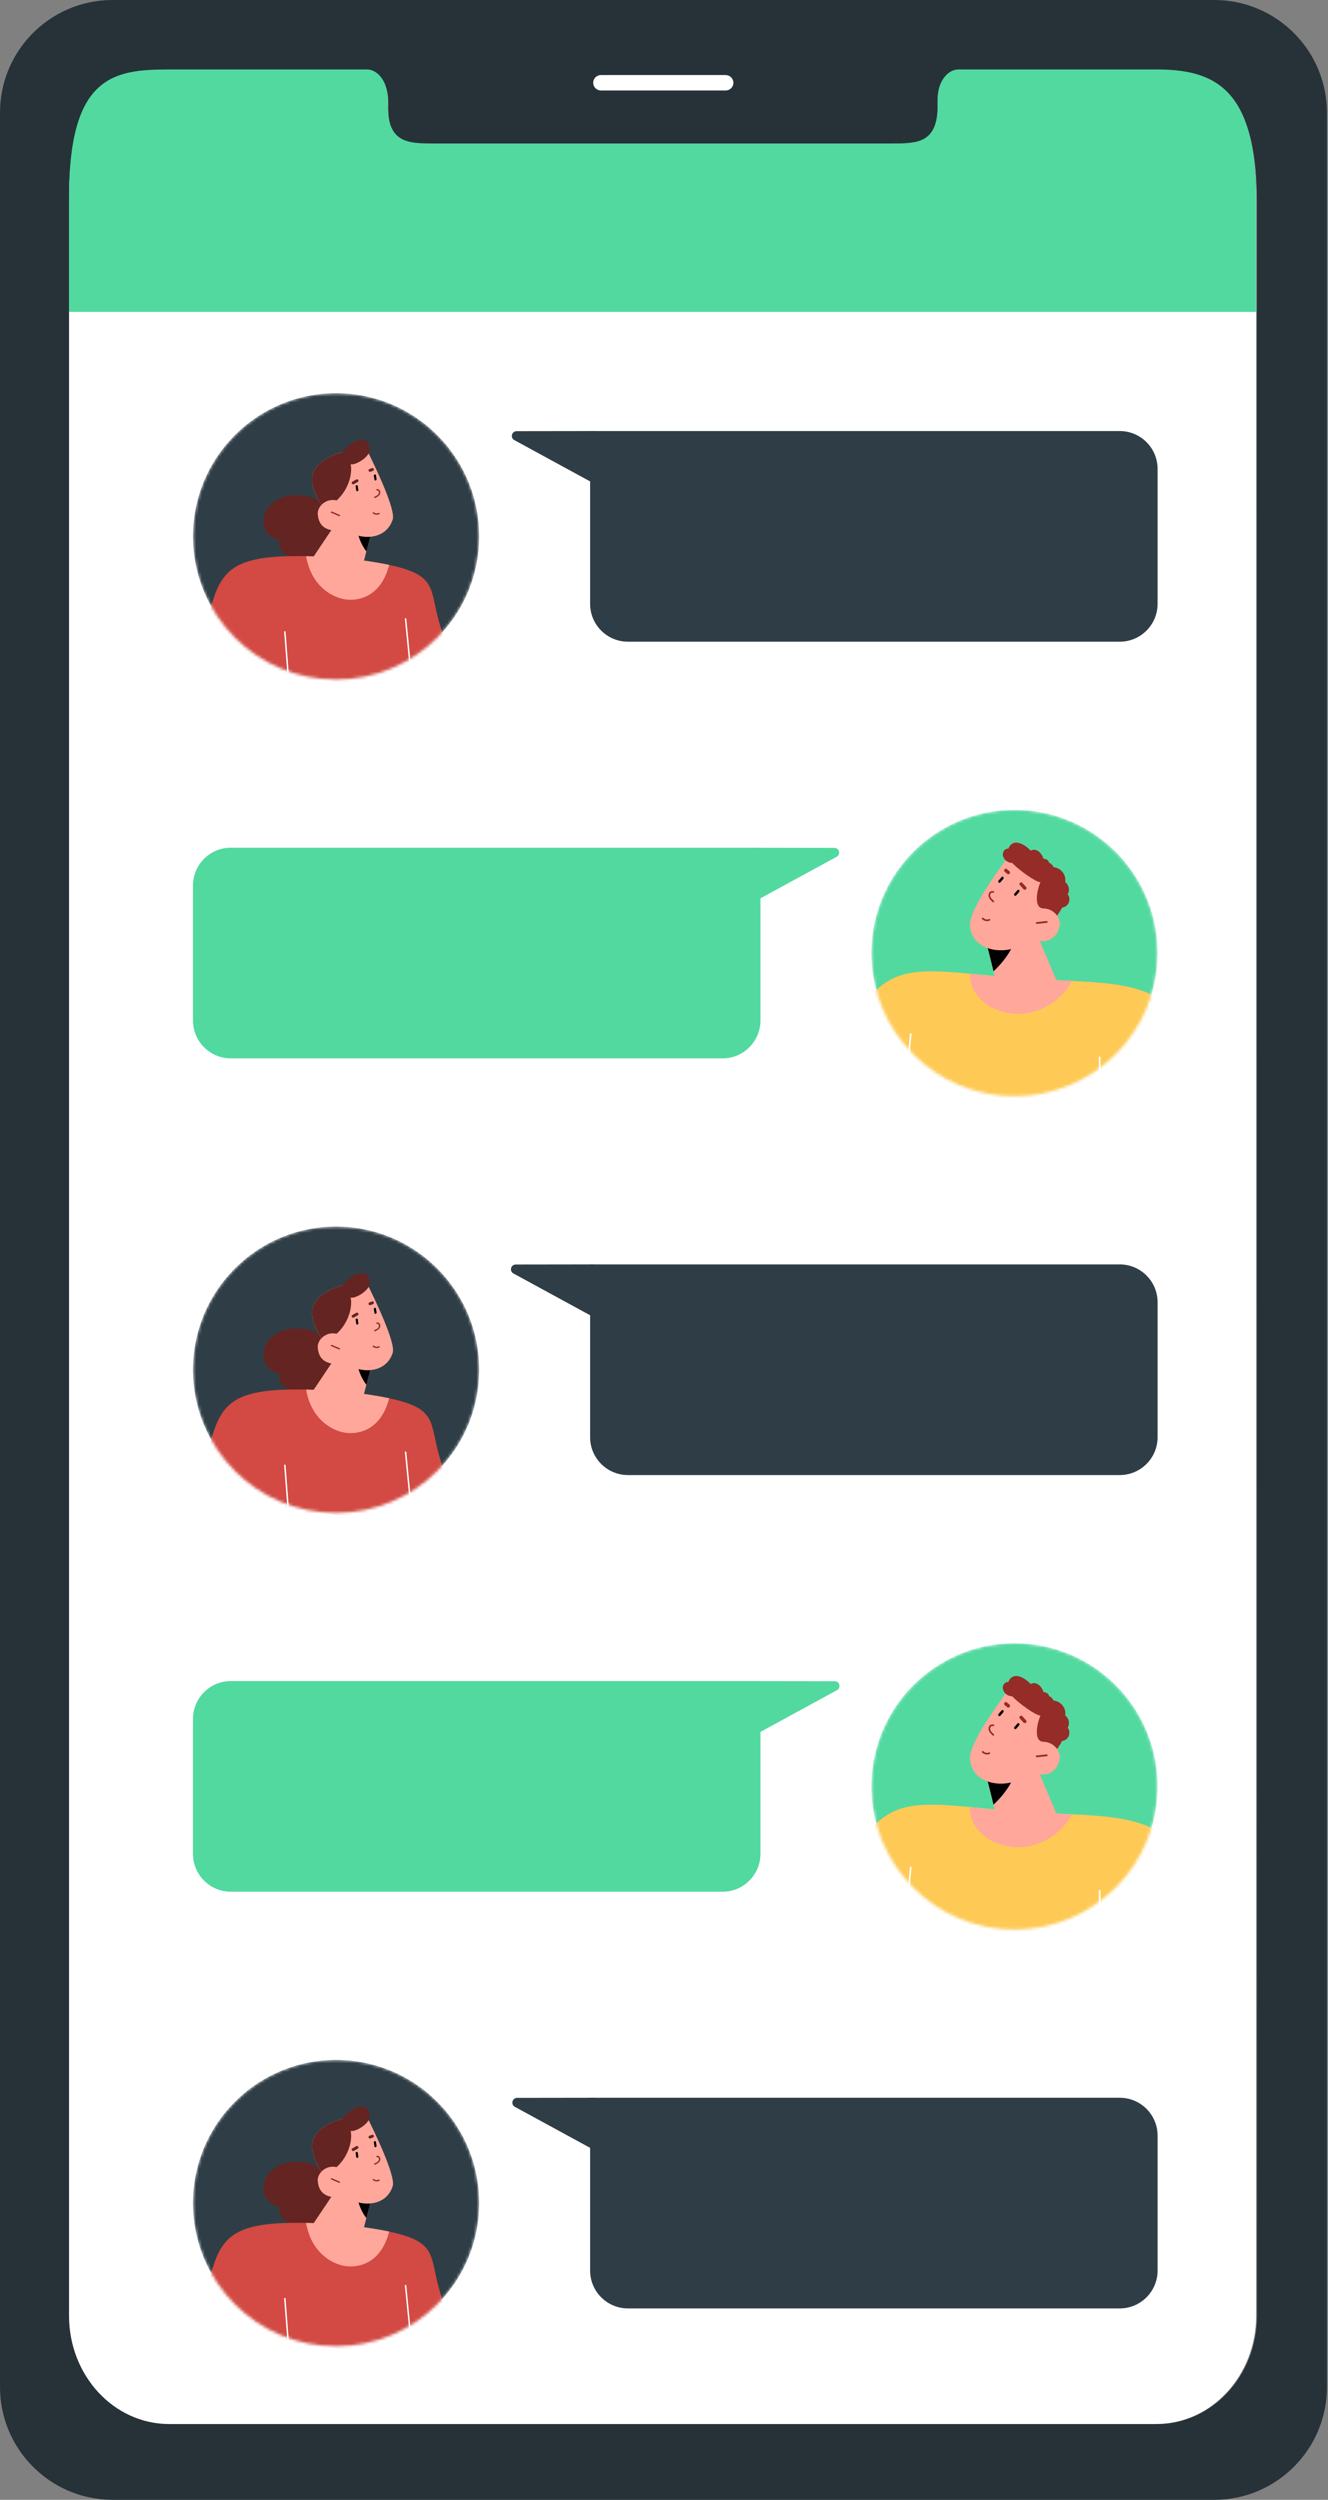
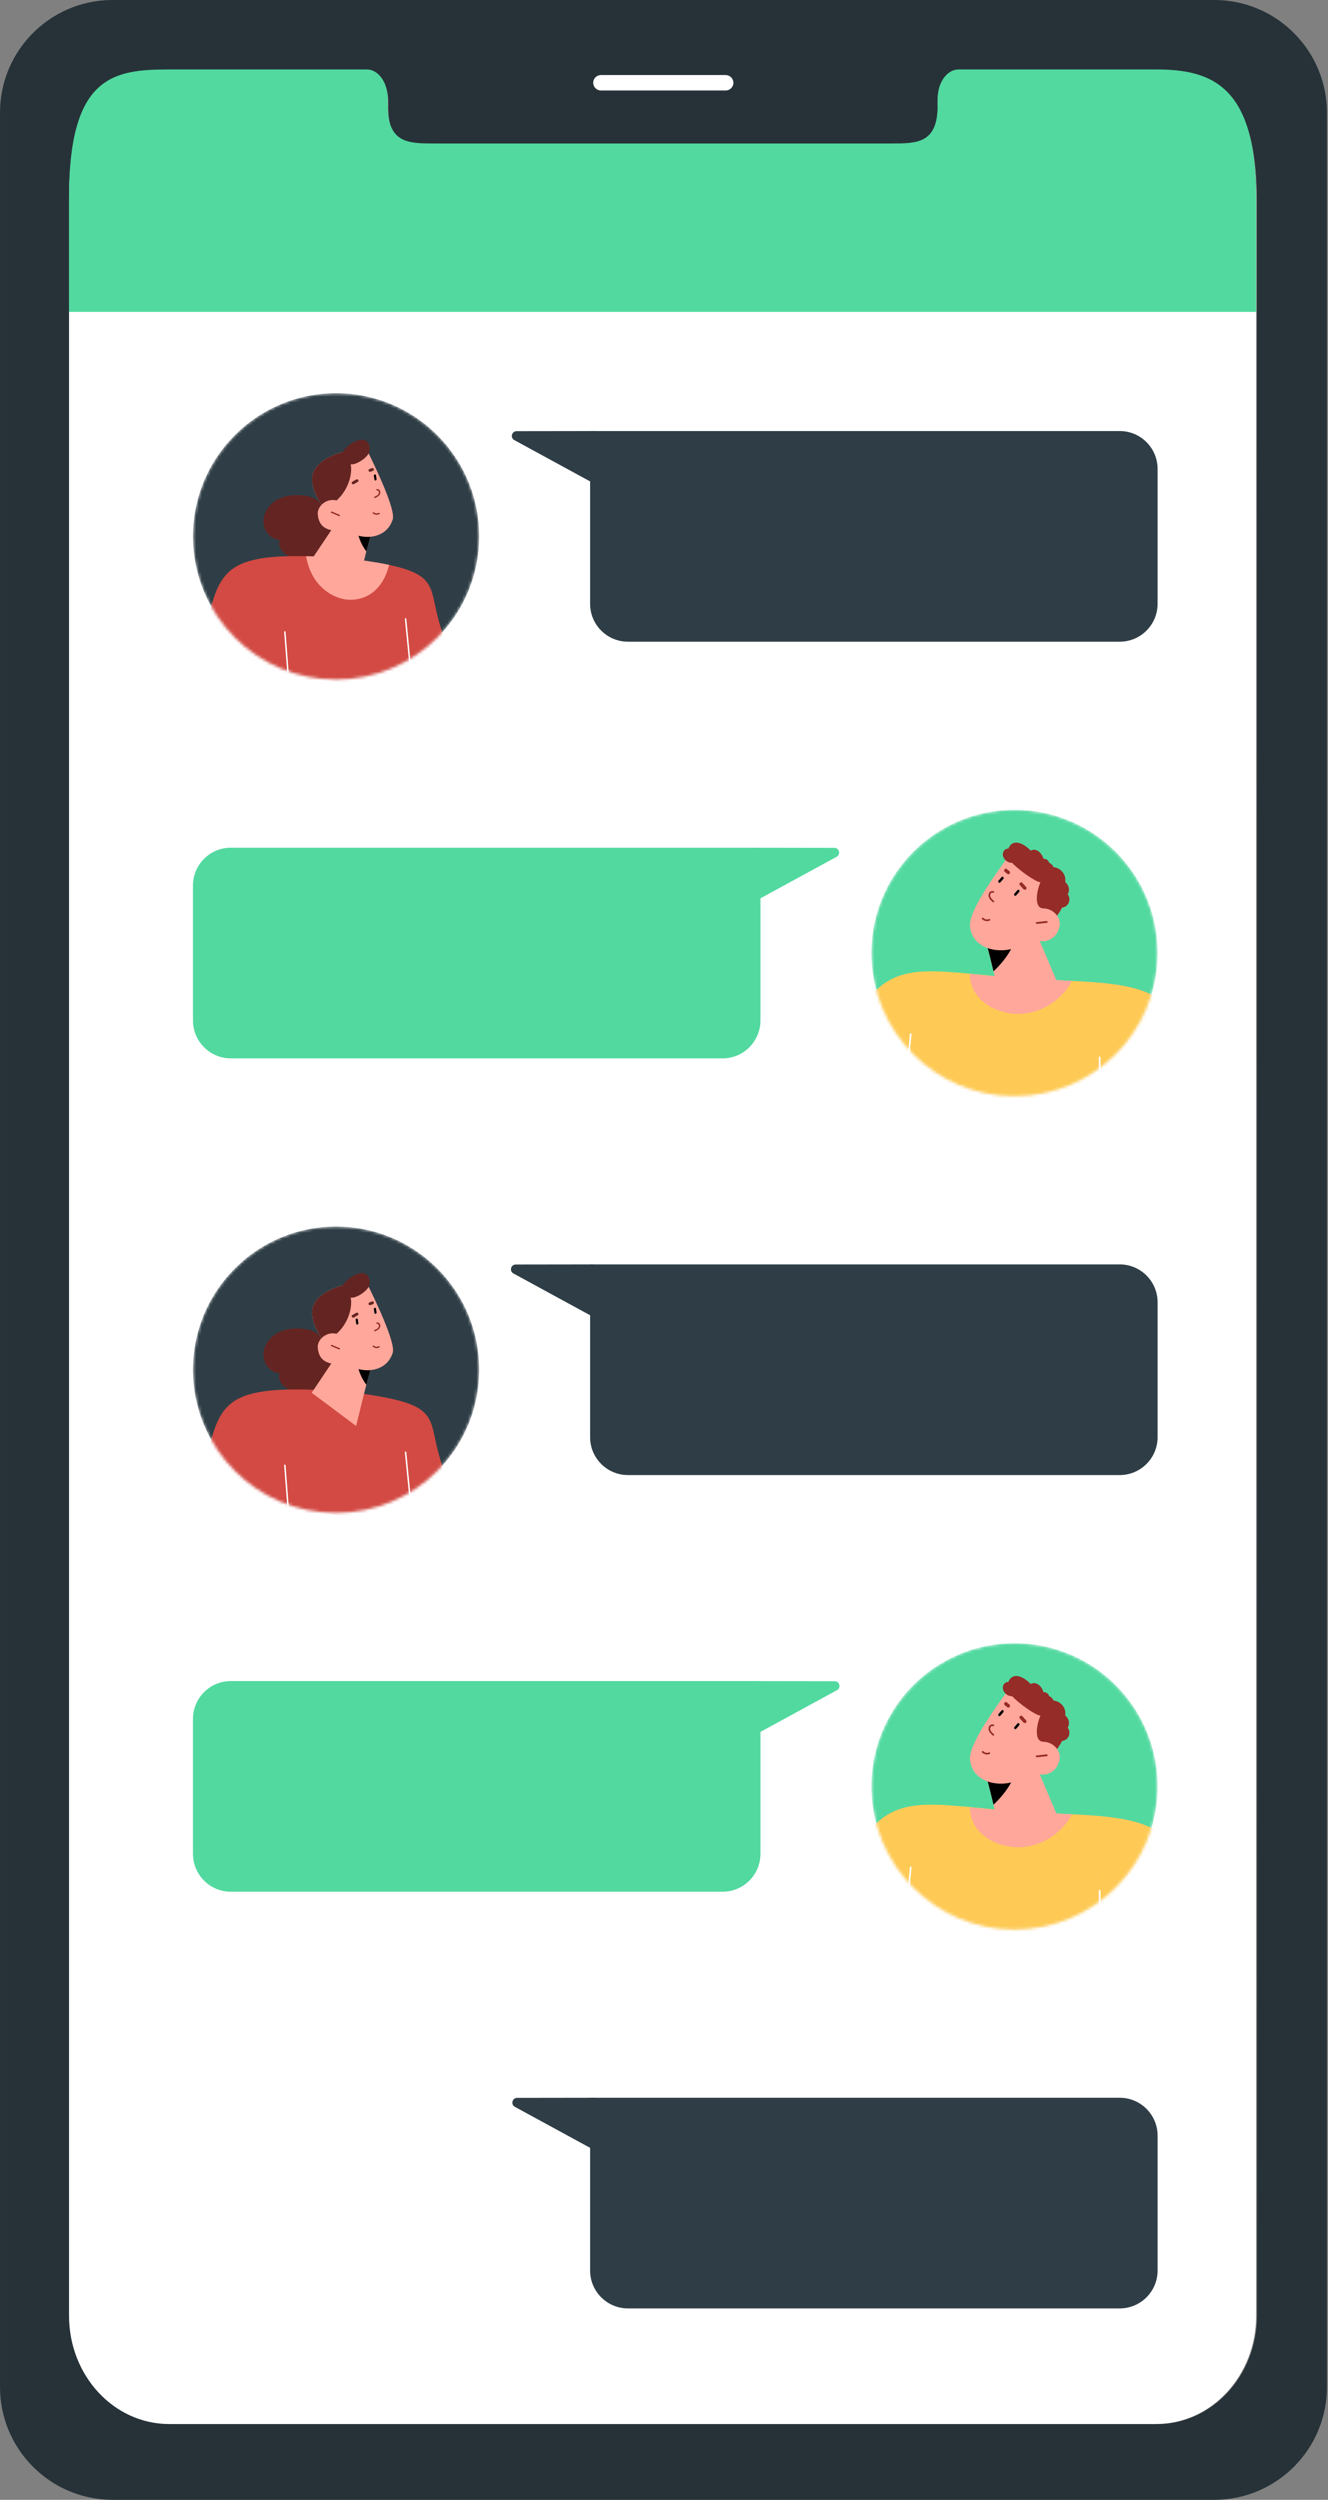
<svg xmlns="http://www.w3.org/2000/svg" width="464" height="873" viewBox="0 0 464 873" fill="none">
  <rect x="0" y="0" width="464" height="873" fill="#808080" stroke="none" />
  <path d="M424.582 0H39.002C17.272 0.19 -0.198 17.97 0.002 39.71C0.002 39.71 0.002 39.73 0.002 39.74V833.28C-0.178 855.01 17.272 872.79 39.002 873.01H424.582C446.332 872.8 463.802 855.03 463.632 833.28V39.73C463.812 17.98 446.332 0.19 424.582 0ZM439.212 808.73C439.212 829.62 423.572 846.53 404.282 846.53H59.322C39.982 846.53 24.342 829.62 24.342 808.73V69.89C24.342 27.34 39.982 25.19 59.322 25.19H128.412C132.432 25.19 135.702 29.75 135.702 35.4V37.75C135.702 50.99 142.972 51.04 151.862 51.04H311.662C320.652 51.04 327.842 51.04 327.842 37.75V35.4C327.842 29.75 331.092 25.19 335.162 25.19H404.232C423.522 25.19 439.162 30.86 439.162 69.89L439.212 808.73Z" fill="#263238" />
  <path d="M438.892 69.888V808.727C438.892 829.617 423.252 846.528 403.962 846.528H59.102C39.762 846.528 24.122 829.617 24.122 808.727V69.888C24.122 27.337 39.762 25.188 59.102 25.188H128.192C132.212 25.188 135.482 29.747 135.482 35.398V37.748C135.482 50.987 142.752 51.038 151.642 51.038H311.442C320.432 51.038 327.622 51.038 327.622 37.748V35.398C327.622 29.747 330.872 25.188 334.942 25.188H404.012C423.252 25.188 438.902 30.837 438.902 69.888H438.892Z" fill="white" />
  <path d="M438.891 68.958C438.891 29.908 423.251 24.258 404.001 24.258H334.931C330.861 24.258 327.611 28.818 327.611 34.468V36.818C327.611 50.108 320.411 50.108 311.431 50.108H151.631C142.741 50.108 135.471 50.058 135.471 36.818V34.468C135.471 28.818 132.201 24.258 128.181 24.258H59.091C39.751 24.258 24.111 26.398 24.111 68.958V108.918H438.891V68.958Z" fill="#52D9A0" />
  <path d="M253.542 31.601H209.972C208.482 31.601 207.262 30.391 207.262 28.891C207.272 27.411 208.482 26.211 209.972 26.211H253.542C255.022 26.211 256.232 27.411 256.252 28.891C256.252 30.381 255.042 31.601 253.542 31.601Z" fill="white" />
  <mask id="mask0_2552_742" style="mask-type:luminance" maskUnits="userSpaceOnUse" x="67" y="137" width="101" height="101">
    <path d="M117.422 137.312C145.032 137.312 167.422 159.702 167.422 187.312C167.422 214.923 145.032 237.312 117.422 237.312C89.812 237.312 67.422 214.923 67.422 187.312C67.422 159.702 89.812 137.312 117.422 137.312Z" fill="white" />
  </mask>
  <g mask="url(#mask0_2552_742)">
    <path d="M117.422 137.312C145.032 137.312 167.422 159.702 167.422 187.312C167.422 214.923 145.032 237.312 117.422 237.312C89.812 237.312 67.422 214.923 67.422 187.312C67.422 159.702 89.812 137.312 117.422 137.312Z" fill="#2F3E46" />
    <path d="M128.222 172.381C128.292 172.201 128.072 172.021 127.892 172.091C127.742 172.091 127.642 172.241 127.642 172.381C127.172 173.111 126.692 173.871 126.222 174.601C125.312 171.041 121.892 168.531 118.152 169.111C114.592 169.661 112.192 172.671 112.042 176.061C110.802 174.021 108.082 173.221 105.712 173.001C102.252 172.671 98.622 173.151 95.782 175.221C93.272 177.071 91.602 180.171 92.182 183.331C92.652 186.091 94.912 188.281 97.672 188.571C96.872 191.221 99.052 193.481 101.382 194.461C104.292 195.701 107.672 196.241 110.842 195.951C116.402 195.481 123.862 195.331 123.902 189.371C126.992 190.101 128.412 184.531 129.762 181.621C131.142 178.531 130.272 174.931 128.232 172.381H128.222Z" fill="#642421" />
    <path d="M153.942 224.723C151.942 228.653 149.942 232.583 147.982 236.543C147.832 236.833 148.272 237.093 148.422 236.793C150.422 232.863 152.422 228.933 154.382 224.973C154.532 224.683 154.092 224.423 153.942 224.723Z" fill="white" />
    <path d="M162.922 248.033L140.332 247.743L129.312 247.593L87.192 247.043L98.172 203.213L108.392 199.353L120.252 194.883C126.832 195.643 131.922 196.413 135.932 197.283C152.772 200.813 150.112 205.613 153.352 216.963C156.912 229.403 161.642 244.243 162.662 247.443C162.842 247.803 162.912 248.023 162.912 248.023L162.922 248.033Z" fill="#D24A43" />
    <path d="M143.712 242.034C143.672 242.214 143.642 242.364 143.602 242.544C143.452 242.504 143.312 242.474 143.162 242.434C143.202 242.284 143.232 242.104 143.312 241.924C144.042 238.794 143.312 234.974 143.022 232.064C142.512 226.754 141.962 221.444 141.462 216.134C141.422 215.804 141.932 215.804 141.972 216.134L143.722 234.024C143.942 236.534 144.302 239.484 143.722 242.024L143.712 242.034Z" fill="white" />
    <path d="M157.542 246.431C155.762 246.141 153.982 245.921 152.162 245.741C139.322 243.091 117.722 239.011 102.732 237.991L115.242 207.291L120.302 194.851C115.282 194.521 110.882 194.301 106.952 194.231C74.802 193.611 76.042 201.831 70.142 227.941C59.852 273.621 63.082 273.881 110.262 268.861C145.212 265.151 147.942 263.991 154.412 262.601C154.592 256.201 155.172 252.201 157.542 246.421V246.431Z" fill="#D24A43" />
    <path d="M101.132 238.281H100.622C100.622 238.101 100.582 237.951 100.582 237.771C100.142 232.061 99.712 226.391 99.272 220.681C99.232 220.351 99.742 220.351 99.782 220.681C100.222 226.351 100.652 232.061 101.092 237.741C101.132 237.921 101.132 238.101 101.132 238.291V238.281Z" fill="white" />
    <path d="M153.032 245.081C149.902 244.131 146.742 243.261 143.572 242.501C143.422 242.461 143.282 242.431 143.132 242.391C129.382 239.151 115.232 237.731 101.122 238.241H100.612C99.702 238.281 98.832 238.311 97.922 238.351C97.592 238.391 97.592 237.881 97.922 237.841C98.792 237.801 99.702 237.771 100.572 237.731C100.752 237.731 100.902 237.731 101.082 237.691C115.262 237.181 129.452 238.601 143.232 241.841C143.382 241.881 143.522 241.911 143.672 241.951C146.832 242.711 150.002 243.591 153.132 244.531C153.462 244.711 153.352 245.181 153.022 245.081H153.032Z" fill="white" />
    <path d="M129.892 185.871C129.422 186.271 124.432 206.961 124.432 206.961L108.902 195.361L118.682 180.781L129.882 185.871H129.892Z" fill="#FFA79B" />
    <path d="M128.002 192.574C128.952 188.934 129.712 186.024 129.892 185.884L124.622 183.484C124.842 186.834 126.042 189.954 128.002 192.574Z" fill="black" />
    <path d="M109.202 165.982C110.002 161.142 118.112 157.252 123.972 157.432C126.522 157.502 127.432 155.582 128.372 157.472C130.702 162.162 138.342 177.872 137.212 181.402C134.992 188.462 126.412 188.862 121.102 185.262C115.752 181.662 108.042 172.892 109.212 165.982H109.202Z" fill="#FFA79B" />
    <path d="M126.872 153.583C124.182 153.363 120.872 156.053 119.632 157.943C114.722 159.103 109.812 162.273 109.192 165.983C108.432 170.603 111.632 176.053 115.412 180.243C116.902 178.793 116.792 176.973 117.632 174.753C122.292 170.493 123.162 164.573 122.502 162.133C124.322 162.493 128.572 159.843 129.082 157.663C129.552 154.503 127.662 153.663 126.862 153.593L126.872 153.583Z" fill="#642421" />
    <path d="M111.022 179.652C110.772 176.892 113.932 173.832 117.682 174.782C119.032 177.512 120.442 180.162 121.942 182.822C120.812 184.172 117.832 185.622 115.432 185.072C112.702 184.422 111.282 182.632 111.032 179.652H111.022Z" fill="#FFA79B" />
    <path d="M115.932 178.643C116.842 179.043 117.752 179.402 118.662 179.802C118.952 179.952 118.732 180.352 118.442 180.242C118.372 180.202 118.332 180.203 118.262 180.173C118.222 180.173 118.222 180.132 118.192 180.132C117.352 179.772 116.552 179.442 115.722 179.082C115.432 178.972 115.652 178.533 115.942 178.643H115.932Z" fill="#952C28" />
-     <path d="M124.262 169.911C124.332 170.381 124.412 170.821 124.482 171.291C124.552 171.761 125.282 171.541 125.212 171.071C125.142 170.601 125.062 170.161 124.992 169.691C124.882 169.221 124.192 169.441 124.262 169.911Z" fill="black" />
    <path d="M130.622 166.161C130.692 166.631 130.772 167.071 130.842 167.541C130.912 168.011 131.642 167.791 131.572 167.321C131.502 166.851 131.422 166.411 131.352 165.941C131.282 165.471 130.552 165.691 130.622 166.161Z" fill="black" />
    <path d="M131.712 170.783C131.382 170.823 131.422 171.293 131.752 171.293C132.442 171.253 132.512 172.093 132.222 172.533C131.932 173.003 131.382 173.223 130.872 173.443C130.582 173.593 130.722 174.063 131.022 173.913C131.822 173.553 132.802 173.073 132.872 172.093C132.982 171.363 132.432 170.743 131.712 170.783Z" fill="#952C28" />
    <path d="M124.482 167.433C124.012 167.683 123.572 167.983 123.102 168.233C122.552 168.563 123.102 169.393 123.652 169.073C124.122 168.823 124.562 168.523 125.032 168.273C125.582 167.943 125.032 167.143 124.482 167.433Z" fill="#642421" />
    <path d="M130.002 163.471C129.712 163.581 129.382 163.691 129.092 163.801C128.472 164.021 128.802 164.961 129.422 164.751C129.712 164.641 130.042 164.531 130.332 164.421C130.912 164.171 130.582 163.221 130.002 163.471Z" fill="#642421" />
    <path d="M132.292 179.112C131.742 179.402 131.092 179.332 130.622 178.932C130.372 178.712 130.042 179.112 130.292 179.292C130.942 179.842 131.822 179.912 132.582 179.512C132.872 179.402 132.582 178.962 132.292 179.112Z" fill="#952C28" />
    <path d="M135.972 197.262C133.102 208.572 125.022 210.102 120.292 209.262C118.732 208.972 116.982 208.352 115.232 207.302C112.612 205.702 110.072 203.152 108.432 199.332C107.782 197.842 107.272 196.132 106.942 194.242C110.872 194.312 115.272 194.532 120.292 194.862C126.842 195.662 131.962 196.422 135.972 197.262Z" fill="#FFA79B" />
  </g>
  <mask id="mask1_2552_742" style="mask-type:luminance" maskUnits="userSpaceOnUse" x="304" y="282" width="101" height="101">
    <path d="M354.462 282.828C382.072 282.828 404.462 305.218 404.462 332.828C404.462 360.438 382.072 382.828 354.462 382.828C326.852 382.828 304.462 360.438 304.462 332.828C304.462 305.218 326.852 282.828 354.462 282.828Z" fill="white" />
  </mask>
  <g mask="url(#mask1_2552_742)">
    <path d="M354.461 282.828C382.071 282.828 404.461 305.218 404.461 332.828C404.461 360.438 382.071 382.828 354.461 382.828C326.851 382.828 304.461 360.438 304.461 332.828C304.461 305.218 326.851 282.828 354.461 282.828Z" fill="#52D9A0" />
    <path d="M327.171 345.228L359.302 341.648L398.001 356.658C398.001 356.658 399.181 459.268 396.821 458.678C394.421 458.088 307.701 453.278 307.701 451.468C307.701 449.658 302.011 402.858 302.011 402.858L327.171 345.228Z" fill="#FECA55" />
    <path d="M298.331 356.658C285.431 380.638 281.851 387.848 281.851 387.848L242.021 352.488C241.921 346.948 241.041 341.258 238.931 336.158C236.281 329.828 232.161 328.998 227.751 324.048C225.201 321.158 222.161 325.078 224.711 327.968L227.311 331.108C227.361 332.678 228.241 336.798 228.441 338.368C224.171 334.298 218.481 328.358 212.991 325.808C211.471 325.118 210.051 325.658 209.211 326.688C207.931 326.838 206.901 327.918 206.611 329.138C205.381 330.068 204.701 331.978 205.781 333.598C204.951 334.478 204.501 335.758 205.091 337.128C205.141 337.228 205.191 337.278 205.191 337.378C204.851 337.718 205.291 338.948 204.941 339.538C203.421 342.238 207.831 353.028 216.021 358.418C218.421 364.008 223.431 367.638 223.821 367.738C232.501 379.408 262.571 421.008 277.231 434.638C293.861 450.138 307.541 430.718 318.631 395.348C329.711 359.938 331.821 347.968 331.821 347.968L360.321 341.988C324.171 339.828 311.271 332.618 298.321 356.658H298.331Z" fill="#FFA79B" />
    <path d="M360.481 341.948L359.791 342.098L340.471 346.168L331.981 347.938C331.981 347.938 329.871 359.958 318.791 395.318C318.051 397.628 317.321 399.878 316.581 402.038C306.921 393.798 296.961 385.898 286.911 378.098C289.461 373.238 293.141 366.278 298.391 356.568C308.351 338.078 318.251 338.128 338.901 340.038C344.831 340.578 351.601 341.318 359.551 341.808C359.841 341.908 360.141 341.908 360.481 341.958V341.948Z" fill="#FECA55" />
    <path d="M317.902 361.128C317.022 370.838 316.132 380.548 315.202 390.258C315.152 390.648 315.792 390.648 315.792 390.258C316.672 380.548 317.562 370.838 318.492 361.128C318.492 360.738 317.902 360.738 317.902 361.128Z" fill="white" />
    <path d="M359.251 341.648C381.171 343.758 409.031 340.468 412.371 360.528C415.661 380.638 418.061 389.908 419.581 404.328C421.101 418.748 426.501 436.108 408.501 437.928C390.501 439.738 349.102 443.028 349.102 443.028L341.011 421.108C341.011 421.108 374.611 409.088 385.401 405.808L383.292 362.598L359.261 341.658L359.251 341.648Z" fill="#FFA79B" />
    <path d="M418.742 397.568C407.462 397.818 396.181 398.308 385.091 400.168L383.281 362.648L368.471 349.698L359.792 342.098L359.542 341.898L359.251 341.648C364.151 342.138 369.351 342.338 374.501 342.578C392.401 343.458 409.771 344.928 412.321 360.578C415.121 377.298 417.271 386.568 418.751 397.558L418.742 397.568Z" fill="#FECA55" />
    <path d="M384.511 369.269C384.511 368.879 383.921 368.879 383.921 369.269C383.971 378.589 384.021 387.859 384.071 397.179C384.071 397.569 384.661 397.569 384.661 397.179C384.611 387.859 384.561 378.539 384.511 369.269Z" fill="white" />
    <path d="M357.001 346.66C361.221 345.63 365.341 344.45 369.511 343.28L360.391 321.75L344.401 328.86C344.691 329.11 347.241 339.55 349.261 348.09C351.861 347.6 354.461 347.26 357.011 346.67L357.001 346.66Z" fill="#FFA79B" />
    <path d="M355.521 325.418C355.471 324.778 355.421 324.138 355.271 323.508L344.431 328.908C344.631 329.058 345.801 333.668 347.131 339.208C351.251 335.338 354.491 330.628 355.521 325.428V325.418Z" fill="black" />
    <path d="M372.692 311.098C372.592 305.558 364.302 299.868 357.732 299.078C354.882 298.738 354.202 296.428 352.832 298.338C349.452 303.148 338.412 317.708 338.902 323.398C339.642 331.688 349.642 333.548 356.162 330.458C362.732 327.368 372.842 318.928 372.692 311.088V311.098Z" fill="#FFA79B" />
    <path d="M373.031 312.318C373.911 310.898 373.471 309.128 372.291 308.148C372.291 308.148 372.258 308.115 372.191 308.048C372.581 305.298 370.571 303.098 368.121 302.848C367.831 302.158 367.291 301.618 366.551 301.278C366.451 300.988 366.351 300.738 366.161 300.538C365.721 300.098 365.181 299.898 364.591 299.898C364.201 298.668 363.511 297.588 362.331 297.008C361.591 296.618 360.761 296.718 360.121 297.058C358.701 295.588 356.931 294.358 355.171 294.258C354.431 294.208 352.961 294.548 352.331 296.368C351.591 296.318 350.911 296.708 350.561 297.498C350.071 298.678 350.661 299.898 351.591 300.638C352.131 301.078 352.911 301.378 353.651 301.328C355.911 303.828 362.041 308.148 363.511 308.098C362.381 310.698 361.111 316.678 364.201 317.218C364.791 319.818 361.891 324.088 363.321 325.898C366.461 323.348 369.401 320.258 371.121 316.918H371.371C373.581 316.428 374.261 313.878 373.041 312.308L373.031 312.318Z" fill="#952C28" />
    <path d="M370.191 323.6C370.931 320.66 368.031 316.88 363.861 317.27C361.951 319.97 359.991 322.62 357.971 325.22C358.951 326.89 361.941 328.9 364.591 328.7C367.581 328.41 369.401 326.74 370.181 323.6H370.191Z" fill="#FFA79B" />
    <path d="M365.682 321.64C364.502 321.79 363.332 321.89 362.152 322.03C361.762 322.08 361.862 322.62 362.252 322.62H362.592C363.672 322.52 364.702 322.37 365.782 322.28C366.172 322.18 366.072 321.59 365.682 321.64Z" fill="#952C28" />
    <path d="M356.111 311.487C355.771 311.877 355.371 312.317 355.031 312.717C354.641 313.157 354.051 312.467 354.441 312.077C354.781 311.687 355.181 311.247 355.521 310.847C355.861 310.407 356.451 311.047 356.111 311.487Z" fill="black" />
    <path d="M350.571 306.929C350.231 307.319 349.831 307.759 349.491 308.159C349.101 308.599 348.511 307.908 348.901 307.518C349.241 307.128 349.641 306.689 349.981 306.289C350.321 305.849 350.911 306.489 350.571 306.929Z" fill="black" />
    <path d="M347.191 311.239C347.531 311.389 347.341 311.929 346.991 311.779C346.211 311.489 345.811 312.419 346.011 313.059C346.211 313.699 346.751 314.139 347.241 314.579C347.531 314.829 347.191 315.319 346.901 315.069C346.121 314.379 345.181 313.499 345.431 312.319C345.531 311.489 346.411 310.949 347.201 311.239H347.191Z" fill="#952C28" />
    <path d="M357.241 308.349C357.681 308.839 358.071 309.279 358.521 309.769C359.061 310.359 358.131 311.089 357.591 310.509C357.151 310.019 356.761 309.579 356.311 309.089C355.821 308.499 356.751 307.769 357.241 308.349Z" fill="#952C28" />
    <path d="M351.752 303.489C352.042 303.739 352.342 303.979 352.682 304.229C353.272 304.719 352.582 305.649 351.992 305.209C351.702 304.959 351.402 304.719 351.062 304.469C350.472 303.979 351.162 302.999 351.752 303.489Z" fill="#952C28" />
    <path d="M343.601 320.558C344.091 321.098 344.921 321.248 345.561 320.948C345.901 320.798 346.151 321.338 345.811 321.488C344.881 321.878 343.851 321.688 343.111 320.948C342.861 320.658 343.311 320.308 343.601 320.558Z" fill="#952C28" />
    <path d="M374.552 342.579C373.082 345.379 370.972 347.779 368.472 349.689C365.722 351.799 362.442 353.269 358.762 353.859C351.702 354.989 343.752 351.999 340.422 346.159C339.442 344.389 338.852 342.379 338.852 340.129C344.782 340.669 351.552 341.409 359.502 341.899L359.212 341.649C364.162 342.089 369.362 342.289 374.562 342.579H374.552Z" fill="#FFA79B" />
  </g>
  <mask id="mask2_2552_742" style="mask-type:luminance" maskUnits="userSpaceOnUse" x="67" y="428" width="101" height="101">
    <path d="M117.422 428.34C145.032 428.34 167.422 450.73 167.422 478.34C167.422 505.95 145.032 528.34 117.422 528.34C89.812 528.34 67.422 505.95 67.422 478.34C67.422 450.73 89.812 428.34 117.422 428.34Z" fill="white" />
  </mask>
  <g mask="url(#mask2_2552_742)">
    <path d="M117.422 428.34C145.032 428.34 167.422 450.73 167.422 478.34C167.422 505.95 145.032 528.34 117.422 528.34C89.812 528.34 67.422 505.95 67.422 478.34C67.422 450.73 89.812 428.34 117.422 428.34Z" fill="#2F3E46" />
    <path d="M128.222 463.408C128.292 463.228 128.072 463.048 127.892 463.118C127.742 463.118 127.642 463.268 127.642 463.408C127.172 464.138 126.692 464.898 126.222 465.628C125.312 462.068 121.892 459.558 118.152 460.138C114.592 460.688 112.192 463.698 112.042 467.088C110.802 465.048 108.082 464.248 105.712 464.028C102.252 463.698 98.622 464.178 95.782 466.248C93.272 468.098 91.602 471.198 92.182 474.358C92.652 477.118 94.912 479.308 97.672 479.598C96.872 482.248 99.052 484.508 101.382 485.488C104.292 486.728 107.672 487.268 110.842 486.978C116.402 486.508 123.862 486.358 123.902 480.398C126.992 481.128 128.412 475.558 129.762 472.648C131.142 469.558 130.272 465.958 128.232 463.408H128.222Z" fill="#642421" />
    <path d="M153.942 515.751C151.942 519.681 149.942 523.611 147.982 527.571C147.832 527.861 148.272 528.121 148.422 527.821C150.422 523.891 152.422 519.961 154.382 516.001C154.532 515.711 154.092 515.451 153.942 515.751Z" fill="white" />
    <path d="M162.922 539.06L140.332 538.77L129.312 538.62L87.192 538.07L98.172 494.24L108.392 490.38L120.252 485.91C126.832 486.67 131.922 487.44 135.932 488.31C152.772 491.84 150.112 496.64 153.352 507.99C156.912 520.43 161.642 535.27 162.662 538.47C162.842 538.83 162.912 539.05 162.912 539.05L162.922 539.06Z" fill="#D24A43" />
    <path d="M143.712 533.062C143.672 533.242 143.642 533.392 143.602 533.572C143.452 533.532 143.312 533.502 143.162 533.462C143.202 533.312 143.232 533.132 143.312 532.952C144.042 529.822 143.312 526.002 143.022 523.092C142.512 517.782 141.962 512.472 141.462 507.162C141.422 506.832 141.932 506.832 141.972 507.162L143.722 525.052C143.942 527.562 144.302 530.512 143.722 533.052L143.712 533.062Z" fill="white" />
    <path d="M157.542 537.459C155.762 537.169 153.982 536.949 152.162 536.769C139.322 534.119 117.722 530.039 102.732 529.019L115.242 498.319L120.302 485.879C115.282 485.549 110.882 485.329 106.952 485.259C74.802 484.639 76.042 492.859 70.142 518.969C59.852 564.649 63.082 564.909 110.262 559.889C145.212 556.179 147.942 555.019 154.412 553.629C154.592 547.229 155.172 543.229 157.542 537.449V537.459Z" fill="#D24A43" />
    <path d="M101.132 529.308H100.622C100.622 529.128 100.582 528.978 100.582 528.798C100.142 523.088 99.712 517.418 99.272 511.708C99.232 511.378 99.742 511.378 99.782 511.708C100.222 517.378 100.652 523.088 101.092 528.768C101.132 528.948 101.132 529.128 101.132 529.318V529.308Z" fill="white" />
    <path d="M153.032 536.109C149.902 535.159 146.742 534.289 143.572 533.529C143.422 533.489 143.282 533.459 143.132 533.419C129.382 530.179 115.232 528.759 101.122 529.269H100.612C99.702 529.309 98.832 529.339 97.922 529.379C97.592 529.419 97.592 528.909 97.922 528.869C98.792 528.829 99.702 528.799 100.572 528.759C100.752 528.759 100.902 528.759 101.082 528.719C115.262 528.209 129.452 529.629 143.232 532.869C143.382 532.909 143.522 532.939 143.672 532.979C146.832 533.739 150.002 534.619 153.132 535.559C153.462 535.739 153.352 536.209 153.022 536.109H153.032Z" fill="white" />
    <path d="M129.892 476.899C129.422 477.299 124.432 497.989 124.432 497.989L108.902 486.389L118.682 471.809L129.882 476.899H129.892Z" fill="#FFA79B" />
    <path d="M128.002 483.59C128.952 479.95 129.712 477.04 129.892 476.9L124.622 474.5C124.842 477.85 126.042 480.97 128.002 483.59Z" fill="black" />
    <path d="M109.202 457.009C110.002 452.169 118.112 448.279 123.972 448.459C126.522 448.529 127.432 446.609 128.372 448.499C130.702 453.189 138.342 468.899 137.212 472.429C134.992 479.489 126.412 479.889 121.102 476.289C115.752 472.689 108.042 463.919 109.212 457.009H109.202Z" fill="#FFA79B" />
    <path d="M126.872 444.61C124.182 444.39 120.872 447.08 119.632 448.97C114.722 450.13 109.812 453.3 109.192 457.01C108.432 461.63 111.632 467.08 115.412 471.27C116.902 469.82 116.792 468 117.632 465.78C122.292 461.52 123.162 455.6 122.502 453.16C124.322 453.52 128.572 450.87 129.082 448.69C129.552 445.53 127.662 444.69 126.862 444.62L126.872 444.61Z" fill="#642421" />
    <path d="M111.022 470.68C110.772 467.92 113.932 464.86 117.682 465.81C119.032 468.54 120.442 471.19 121.942 473.85C120.812 475.2 117.832 476.65 115.432 476.1C112.702 475.45 111.282 473.66 111.032 470.68H111.022Z" fill="#FFA79B" />
    <path d="M115.932 469.658C116.842 470.058 117.752 470.418 118.662 470.818C118.952 470.968 118.732 471.368 118.442 471.258C118.372 471.218 118.332 471.218 118.262 471.188C118.222 471.188 118.222 471.148 118.192 471.148C117.352 470.788 116.552 470.458 115.722 470.098C115.432 469.988 115.652 469.548 115.942 469.658H115.932Z" fill="#952C28" />
    <path d="M124.262 460.938C124.332 461.408 124.412 461.848 124.482 462.318C124.552 462.788 125.282 462.568 125.212 462.098C125.142 461.628 125.062 461.188 124.992 460.718C124.882 460.248 124.192 460.468 124.262 460.938Z" fill="black" />
    <path d="M130.622 457.188C130.692 457.658 130.772 458.098 130.842 458.568C130.912 459.038 131.642 458.818 131.572 458.348C131.502 457.878 131.422 457.438 131.352 456.968C131.282 456.498 130.552 456.718 130.622 457.188Z" fill="black" />
    <path d="M131.712 461.81C131.382 461.85 131.422 462.32 131.752 462.32C132.442 462.28 132.512 463.12 132.222 463.56C131.932 464.03 131.382 464.25 130.872 464.47C130.582 464.62 130.722 465.09 131.022 464.94C131.822 464.58 132.802 464.1 132.872 463.12C132.982 462.39 132.432 461.77 131.712 461.81Z" fill="#952C28" />
    <path d="M124.482 458.461C124.012 458.711 123.572 459.011 123.102 459.261C122.552 459.591 123.102 460.421 123.652 460.101C124.122 459.851 124.562 459.551 125.032 459.301C125.582 458.971 125.032 458.171 124.482 458.461Z" fill="#642421" />
    <path d="M130.002 454.499C129.712 454.609 129.382 454.719 129.092 454.829C128.472 455.049 128.802 455.989 129.422 455.779C129.712 455.669 130.042 455.559 130.332 455.449C130.912 455.199 130.582 454.249 130.002 454.499Z" fill="#642421" />
    <path d="M132.292 470.139C131.742 470.429 131.092 470.359 130.622 469.959C130.372 469.739 130.042 470.139 130.292 470.319C130.942 470.869 131.822 470.939 132.582 470.539C132.872 470.429 132.582 469.989 132.292 470.139Z" fill="#952C28" />
-     <path d="M135.972 488.289C133.102 499.599 125.022 501.129 120.292 500.289C118.732 499.999 116.982 499.38 115.232 498.33C112.612 496.73 110.072 494.179 108.432 490.359C107.782 488.869 107.272 487.16 106.942 485.27C110.872 485.34 115.272 485.56 120.292 485.89C126.842 486.69 131.962 487.449 135.972 488.289Z" fill="#FFA79B" />
  </g>
  <mask id="mask3_2552_742" style="mask-type:luminance" maskUnits="userSpaceOnUse" x="67" y="719" width="101" height="101">
-     <path d="M117.422 719.369C145.032 719.369 167.422 741.759 167.422 769.369C167.422 796.979 145.032 819.369 117.422 819.369C89.812 819.369 67.422 796.979 67.422 769.369C67.422 741.759 89.812 719.369 117.422 719.369Z" fill="white" />
-   </mask>
+     </mask>
  <g mask="url(#mask3_2552_742)">
-     <path d="M117.422 719.369C145.032 719.369 167.422 741.759 167.422 769.369C167.422 796.979 145.032 819.369 117.422 819.369C89.812 819.369 67.422 796.979 67.422 769.369C67.422 741.759 89.812 719.369 117.422 719.369Z" fill="#2F3E46" />
    <path d="M128.222 754.439C128.292 754.259 128.072 754.079 127.892 754.149C127.742 754.149 127.642 754.299 127.642 754.439C127.172 755.169 126.692 755.929 126.222 756.659C125.312 753.099 121.892 750.589 118.152 751.169C114.592 751.719 112.192 754.729 112.042 758.119C110.802 756.079 108.082 755.279 105.712 755.059C102.252 754.729 98.622 755.209 95.782 757.279C93.272 759.129 91.602 762.229 92.182 765.389C92.652 768.149 94.912 770.339 97.672 770.629C96.872 773.279 99.052 775.539 101.382 776.519C104.292 777.759 107.672 778.299 110.842 778.009C116.402 777.539 123.862 777.389 123.902 771.429C126.992 772.159 128.412 766.589 129.762 763.679C131.142 760.589 130.272 756.989 128.232 754.439H128.222Z" fill="#642421" />
    <path d="M153.942 806.77C151.942 810.7 149.942 814.63 147.982 818.59C147.832 818.88 148.272 819.14 148.422 818.84C150.422 814.91 152.422 810.98 154.382 807.02C154.532 806.73 154.092 806.47 153.942 806.77Z" fill="white" />
    <path d="M162.922 830.089L140.332 829.799L129.312 829.649L87.192 829.099L98.172 785.269L108.392 781.409L120.252 776.939C126.832 777.699 131.922 778.469 135.932 779.339C152.772 782.869 150.112 787.669 153.352 799.019C156.912 811.459 161.642 826.299 162.662 829.499C162.842 829.859 162.912 830.079 162.912 830.079L162.922 830.089Z" fill="#D24A43" />
    <path d="M143.712 824.079C143.672 824.259 143.642 824.409 143.602 824.589C143.452 824.549 143.312 824.519 143.162 824.479C143.202 824.329 143.232 824.149 143.312 823.969C144.042 820.839 143.312 817.019 143.022 814.109C142.512 808.799 141.962 803.489 141.462 798.179C141.422 797.849 141.932 797.849 141.972 798.179L143.722 816.069C143.942 818.579 144.302 821.529 143.722 824.069L143.712 824.079Z" fill="white" />
    <path d="M157.542 828.49C155.762 828.2 153.982 827.98 152.162 827.8C139.322 825.15 117.722 821.07 102.732 820.05L115.242 789.35L120.302 776.91C115.282 776.58 110.882 776.36 106.952 776.29C74.802 775.67 76.042 783.89 70.142 810C59.852 855.68 63.082 855.94 110.262 850.92C145.212 847.21 147.942 846.05 154.412 844.66C154.592 838.26 155.172 834.26 157.542 828.48V828.49Z" fill="#D24A43" />
    <path d="M101.132 820.34H100.622C100.622 820.16 100.582 820.01 100.582 819.83C100.142 814.12 99.712 808.45 99.272 802.74C99.232 802.41 99.742 802.41 99.782 802.74C100.222 808.41 100.652 814.12 101.092 819.8C101.132 819.98 101.132 820.16 101.132 820.35V820.34Z" fill="white" />
    <path d="M153.032 827.14C149.902 826.19 146.742 825.32 143.572 824.56C143.422 824.52 143.282 824.49 143.132 824.45C129.382 821.21 115.232 819.79 101.122 820.3H100.612C99.702 820.34 98.832 820.37 97.922 820.41C97.592 820.45 97.592 819.94 97.922 819.9C98.792 819.86 99.702 819.83 100.572 819.79C100.752 819.79 100.902 819.79 101.082 819.75C115.262 819.24 129.452 820.66 143.232 823.9C143.382 823.94 143.522 823.97 143.672 824.01C146.832 824.77 150.002 825.65 153.132 826.59C153.462 826.77 153.352 827.24 153.022 827.14H153.032Z" fill="white" />
    <path d="M129.892 767.93C129.422 768.33 124.432 789.02 124.432 789.02L108.902 777.42L118.682 762.84L129.882 767.93H129.892Z" fill="#FFA79B" />
    <path d="M128.002 774.619C128.952 770.979 129.712 768.069 129.892 767.929L124.622 765.529C124.842 768.879 126.042 771.999 128.002 774.619Z" fill="black" />
    <path d="M109.202 748.04C110.002 743.2 118.112 739.31 123.972 739.49C126.522 739.56 127.432 737.64 128.372 739.53C130.702 744.22 138.342 759.93 137.212 763.46C134.992 770.52 126.412 770.92 121.102 767.32C115.752 763.72 108.042 754.95 109.212 748.04H109.202Z" fill="#FFA79B" />
    <path d="M126.872 735.63C124.182 735.41 120.872 738.1 119.632 739.99C114.722 741.15 109.812 744.32 109.192 748.03C108.432 752.65 111.632 758.1 115.412 762.29C116.902 760.84 116.792 759.02 117.632 756.8C122.292 752.54 123.162 746.62 122.502 744.18C124.322 744.54 128.572 741.89 129.082 739.71C129.552 736.55 127.662 735.71 126.862 735.64L126.872 735.63Z" fill="#642421" />
    <path d="M111.022 761.709C110.772 758.949 113.932 755.889 117.682 756.839C119.032 759.569 120.442 762.219 121.942 764.879C120.812 766.229 117.832 767.679 115.432 767.129C112.702 766.479 111.282 764.689 111.032 761.709H111.022Z" fill="#FFA79B" />
    <path d="M115.932 760.689C116.842 761.089 117.752 761.449 118.662 761.849C118.952 761.999 118.732 762.399 118.442 762.289C118.372 762.249 118.332 762.249 118.262 762.219C118.222 762.219 118.222 762.179 118.192 762.179C117.352 761.819 116.552 761.489 115.722 761.129C115.432 761.019 115.652 760.579 115.942 760.689H115.932Z" fill="#952C28" />
    <path d="M124.262 751.96C124.332 752.43 124.412 752.87 124.482 753.34C124.552 753.81 125.282 753.59 125.212 753.12C125.142 752.65 125.062 752.21 124.992 751.74C124.882 751.27 124.192 751.49 124.262 751.96Z" fill="black" />
    <path d="M130.622 748.219C130.692 748.689 130.772 749.129 130.842 749.599C130.912 750.069 131.642 749.849 131.572 749.379C131.502 748.909 131.422 748.469 131.352 747.999C131.282 747.529 130.552 747.749 130.622 748.219Z" fill="black" />
    <path d="M131.712 752.84C131.382 752.88 131.422 753.35 131.752 753.35C132.442 753.31 132.512 754.15 132.222 754.59C131.932 755.06 131.382 755.28 130.872 755.5C130.582 755.65 130.722 756.12 131.022 755.97C131.822 755.61 132.802 755.13 132.872 754.15C132.982 753.42 132.432 752.8 131.712 752.84Z" fill="#952C28" />
    <path d="M124.482 749.49C124.012 749.74 123.572 750.04 123.102 750.29C122.552 750.62 123.102 751.45 123.652 751.13C124.122 750.88 124.562 750.58 125.032 750.33C125.582 750 125.032 749.2 124.482 749.49Z" fill="#642421" />
    <path d="M130.002 745.53C129.712 745.64 129.382 745.75 129.092 745.86C128.472 746.08 128.802 747.02 129.422 746.81C129.712 746.7 130.042 746.59 130.332 746.48C130.912 746.23 130.582 745.28 130.002 745.53Z" fill="#642421" />
    <path d="M132.292 761.168C131.742 761.458 131.092 761.388 130.622 760.988C130.372 760.768 130.042 761.168 130.292 761.348C130.942 761.898 131.822 761.968 132.582 761.568C132.872 761.458 132.582 761.018 132.292 761.168Z" fill="#952C28" />
    <path d="M135.972 779.309C133.102 790.619 125.022 792.149 120.292 791.309C118.732 791.019 116.982 790.399 115.232 789.349C112.612 787.749 110.072 785.199 108.432 781.379C107.782 779.889 107.272 778.179 106.942 776.289C110.872 776.359 115.272 776.579 120.292 776.909C126.842 777.709 131.962 778.469 135.972 779.309Z" fill="#FFA79B" />
  </g>
  <mask id="mask4_2552_742" style="mask-type:luminance" maskUnits="userSpaceOnUse" x="304" y="573" width="101" height="101">
    <path d="M354.462 573.859C382.072 573.859 404.462 596.249 404.462 623.859C404.462 651.469 382.072 673.859 354.462 673.859C326.852 673.859 304.462 651.469 304.462 623.859C304.462 596.249 326.852 573.859 354.462 573.859Z" fill="white" />
  </mask>
  <g mask="url(#mask4_2552_742)">
    <path d="M354.461 573.859C382.071 573.859 404.461 596.249 404.461 623.859C404.461 651.469 382.071 673.859 354.461 673.859C326.851 673.859 304.461 651.469 304.461 623.859C304.461 596.249 326.851 573.859 354.461 573.859Z" fill="#52D9A0" />
    <path d="M327.171 636.26L359.302 632.68L398.001 647.69C398.001 647.69 399.181 750.3 396.821 749.71C394.421 749.12 307.701 744.31 307.701 742.5C307.701 740.69 302.011 693.89 302.011 693.89L327.171 636.26Z" fill="#FECA55" />
    <path d="M298.331 647.69C285.431 671.67 281.851 678.88 281.851 678.88L242.021 643.52C241.921 637.98 241.041 632.29 238.931 627.19C236.281 620.86 232.161 620.03 227.751 615.08C225.201 612.19 222.161 616.11 224.711 619L227.311 622.14C227.361 623.71 228.241 627.83 228.441 629.4C224.171 625.33 218.481 619.39 212.991 616.84C211.471 616.15 210.051 616.69 209.211 617.72C207.931 617.87 206.901 618.95 206.611 620.17C205.381 621.1 204.701 623.01 205.781 624.63C204.951 625.51 204.501 626.79 205.091 628.16C205.141 628.26 205.191 628.31 205.191 628.41C204.851 628.75 205.291 629.98 204.941 630.57C203.421 633.27 207.831 644.06 216.021 649.45C218.421 655.04 223.431 658.67 223.821 658.77C232.501 670.44 262.571 712.04 277.231 725.67C293.861 741.17 307.541 721.75 318.631 686.38C329.711 650.97 331.821 639 331.821 639L360.321 633.02C324.171 630.86 311.271 623.65 298.321 647.69H298.331Z" fill="#FFA79B" />
    <path d="M360.481 632.98L359.791 633.13L340.471 637.2L331.981 638.97C331.981 638.97 329.871 650.99 318.791 686.35C318.051 688.66 317.321 690.91 316.581 693.07C306.921 684.83 296.961 676.93 286.911 669.13C289.461 664.27 293.141 657.31 298.391 647.6C308.351 629.11 318.251 629.16 338.901 631.07C344.831 631.61 351.601 632.35 359.551 632.84C359.841 632.94 360.141 632.94 360.481 632.99V632.98Z" fill="#FECA55" />
    <path d="M317.902 652.15C317.022 661.86 316.132 671.57 315.202 681.28C315.152 681.67 315.792 681.67 315.792 681.28C316.672 671.57 317.562 661.86 318.492 652.15C318.492 651.76 317.902 651.76 317.902 652.15Z" fill="white" />
    <path d="M359.251 632.68C381.171 634.79 409.031 631.5 412.371 651.56C415.661 671.67 418.061 680.94 419.581 695.36C421.101 709.78 426.501 727.14 408.501 728.96C390.501 730.77 349.102 734.06 349.102 734.06L341.011 712.14C341.011 712.14 374.611 700.12 385.401 696.84L383.292 653.63L359.261 632.69L359.251 632.68Z" fill="#FFA79B" />
    <path d="M418.742 688.588C407.462 688.838 396.181 689.328 385.091 691.188L383.281 653.668L368.471 640.718L359.792 633.118L359.542 632.918L359.251 632.668C364.151 633.158 369.351 633.358 374.501 633.598C392.401 634.478 409.771 635.948 412.321 651.598C415.121 668.318 417.271 677.588 418.751 688.578L418.742 688.588Z" fill="#FECA55" />
    <path d="M384.511 660.3C384.511 659.91 383.921 659.91 383.921 660.3C383.971 669.62 384.021 678.89 384.071 688.21C384.071 688.6 384.661 688.6 384.661 688.21C384.611 678.89 384.561 669.57 384.511 660.3Z" fill="white" />
    <path d="M357.001 637.68C361.221 636.65 365.341 635.469 369.511 634.299L360.391 612.77L344.401 619.88C344.691 620.13 347.241 630.569 349.261 639.109C351.861 638.619 354.461 638.28 357.011 637.69L357.001 637.68Z" fill="#FFA79B" />
    <path d="M355.521 616.449C355.471 615.809 355.421 615.169 355.271 614.539L344.431 619.939C344.631 620.089 345.801 624.699 347.131 630.239C351.251 626.369 354.491 621.659 355.521 616.459V616.449Z" fill="black" />
    <path d="M372.692 602.129C372.592 596.589 364.302 590.899 357.732 590.109C354.882 589.769 354.202 587.459 352.832 589.369C349.452 594.179 338.412 608.739 338.902 614.429C339.642 622.719 349.642 624.579 356.162 621.489C362.732 618.399 372.842 609.959 372.692 602.119V602.129Z" fill="#FFA79B" />
    <path d="M373.031 603.35C373.911 601.93 373.471 600.16 372.291 599.18C372.291 599.18 372.258 599.146 372.191 599.08C372.581 596.33 370.571 594.13 368.121 593.88C367.831 593.19 367.291 592.65 366.551 592.31C366.451 592.02 366.351 591.77 366.161 591.57C365.721 591.13 365.181 590.93 364.591 590.93C364.201 589.7 363.511 588.62 362.331 588.04C361.591 587.65 360.761 587.75 360.121 588.09C358.701 586.62 356.931 585.39 355.171 585.29C354.431 585.24 352.961 585.58 352.331 587.4C351.591 587.35 350.911 587.74 350.561 588.53C350.071 589.71 350.661 590.93 351.591 591.67C352.131 592.11 352.911 592.41 353.651 592.36C355.911 594.86 362.041 599.18 363.511 599.13C362.381 601.73 361.111 607.71 364.201 608.25C364.791 610.85 361.891 615.12 363.321 616.93C366.461 614.38 369.401 611.29 371.121 607.95H371.371C373.581 607.46 374.261 604.91 373.041 603.34L373.031 603.35Z" fill="#952C28" />
    <path d="M370.191 614.631C370.931 611.691 368.031 607.911 363.861 608.301C361.951 611.001 359.991 613.651 357.971 616.251C358.951 617.921 361.941 619.931 364.591 619.731C367.581 619.441 369.401 617.771 370.181 614.631H370.191Z" fill="#FFA79B" />
    <path d="M365.682 612.671C364.502 612.821 363.332 612.921 362.152 613.061C361.762 613.111 361.862 613.651 362.252 613.651H362.592C363.672 613.551 364.702 613.401 365.782 613.311C366.172 613.211 366.072 612.621 365.682 612.671Z" fill="#952C28" />
    <path d="M356.111 602.518C355.771 602.908 355.371 603.348 355.031 603.748C354.641 604.188 354.051 603.498 354.441 603.108C354.781 602.718 355.181 602.278 355.521 601.878C355.861 601.438 356.451 602.078 356.111 602.518Z" fill="black" />
    <path d="M350.571 597.96C350.231 598.35 349.831 598.79 349.491 599.19C349.101 599.63 348.511 598.94 348.901 598.55C349.241 598.16 349.641 597.72 349.981 597.32C350.321 596.88 350.911 597.52 350.571 597.96Z" fill="black" />
    <path d="M347.191 602.271C347.531 602.421 347.341 602.961 346.991 602.811C346.211 602.521 345.811 603.451 346.011 604.091C346.211 604.731 346.751 605.171 347.241 605.611C347.531 605.861 347.191 606.351 346.901 606.101C346.121 605.411 345.181 604.531 345.431 603.351C345.531 602.521 346.411 601.981 347.201 602.271H347.191Z" fill="#952C28" />
    <path d="M357.241 599.38C357.681 599.87 358.071 600.31 358.521 600.8C359.061 601.39 358.131 602.12 357.591 601.54C357.151 601.05 356.761 600.61 356.311 600.12C355.821 599.53 356.751 598.8 357.241 599.38Z" fill="#952C28" />
    <path d="M351.752 594.52C352.042 594.77 352.342 595.01 352.682 595.26C353.272 595.75 352.582 596.68 351.992 596.24C351.702 595.99 351.402 595.75 351.062 595.5C350.472 595.01 351.162 594.03 351.752 594.52Z" fill="#952C28" />
    <path d="M343.601 611.589C344.091 612.129 344.921 612.279 345.561 611.979C345.901 611.829 346.151 612.369 345.811 612.519C344.881 612.909 343.851 612.719 343.111 611.979C342.861 611.689 343.311 611.339 343.601 611.589Z" fill="#952C28" />
    <path d="M374.552 633.61C373.082 636.41 370.972 638.81 368.472 640.72C365.722 642.83 362.442 644.3 358.762 644.89C351.702 646.02 343.752 643.03 340.422 637.19C339.442 635.42 338.852 633.41 338.852 631.16C344.782 631.7 351.552 632.44 359.502 632.93L359.212 632.68C364.162 633.12 369.362 633.32 374.562 633.61H374.552Z" fill="#FFA79B" />
  </g>
  <path d="M206.182 150.531H391.232C398.532 150.531 404.462 156.461 404.462 163.761V210.871C404.462 218.171 398.532 224.101 391.232 224.101H219.412C212.112 224.101 206.182 218.171 206.182 210.871V150.531Z" fill="#2F3E46" />
  <path d="M179.712 153.701L207.742 168.971V150.531L180.502 150.571C178.772 150.571 178.192 152.881 179.702 153.701H179.712Z" fill="#2F3E46" />
  <path d="M206.182 441.562H391.232C398.532 441.562 404.462 447.492 404.462 454.792V501.903C404.462 509.203 398.532 515.133 391.232 515.133H219.412C212.112 515.133 206.182 509.203 206.182 501.903V441.562Z" fill="#2F3E46" />
  <path d="M179.401 444.732L207.431 460.003V441.562L180.191 441.602C178.461 441.602 177.881 443.912 179.391 444.732H179.401Z" fill="#2F3E46" />
  <path d="M206.182 732.59H391.232C398.532 732.59 404.462 738.52 404.462 745.82V792.93C404.462 800.23 398.532 806.16 391.232 806.16H219.412C212.112 806.16 206.182 800.23 206.182 792.93V732.59Z" fill="#2F3E46" />
  <path d="M179.892 735.76L207.922 751.03V732.59L180.682 732.63C178.952 732.63 178.372 734.94 179.882 735.76H179.892Z" fill="#2F3E46" />
  <path d="M80.652 587.07H265.702V647.41C265.702 654.71 259.772 660.64 252.472 660.64H80.652C73.352 660.64 67.422 654.71 67.422 647.41V600.3C67.422 593 73.352 587.07 80.652 587.07Z" fill="#52D9A0" />
  <path d="M292.442 590.252L264.412 605.522V587.082L291.652 587.122C293.382 587.122 293.962 589.432 292.452 590.252H292.442Z" fill="#52D9A0" />
  <path d="M80.652 296.039H265.702V356.379C265.702 363.679 259.772 369.609 252.472 369.609H80.652C73.352 369.609 67.422 363.679 67.422 356.379V309.269C67.422 301.969 73.352 296.039 80.652 296.039Z" fill="#52D9A0" />
  <path d="M292.302 299.221L264.272 314.491V296.051L291.512 296.091C293.242 296.091 293.822 298.401 292.312 299.221H292.302Z" fill="#52D9A0" />
</svg>